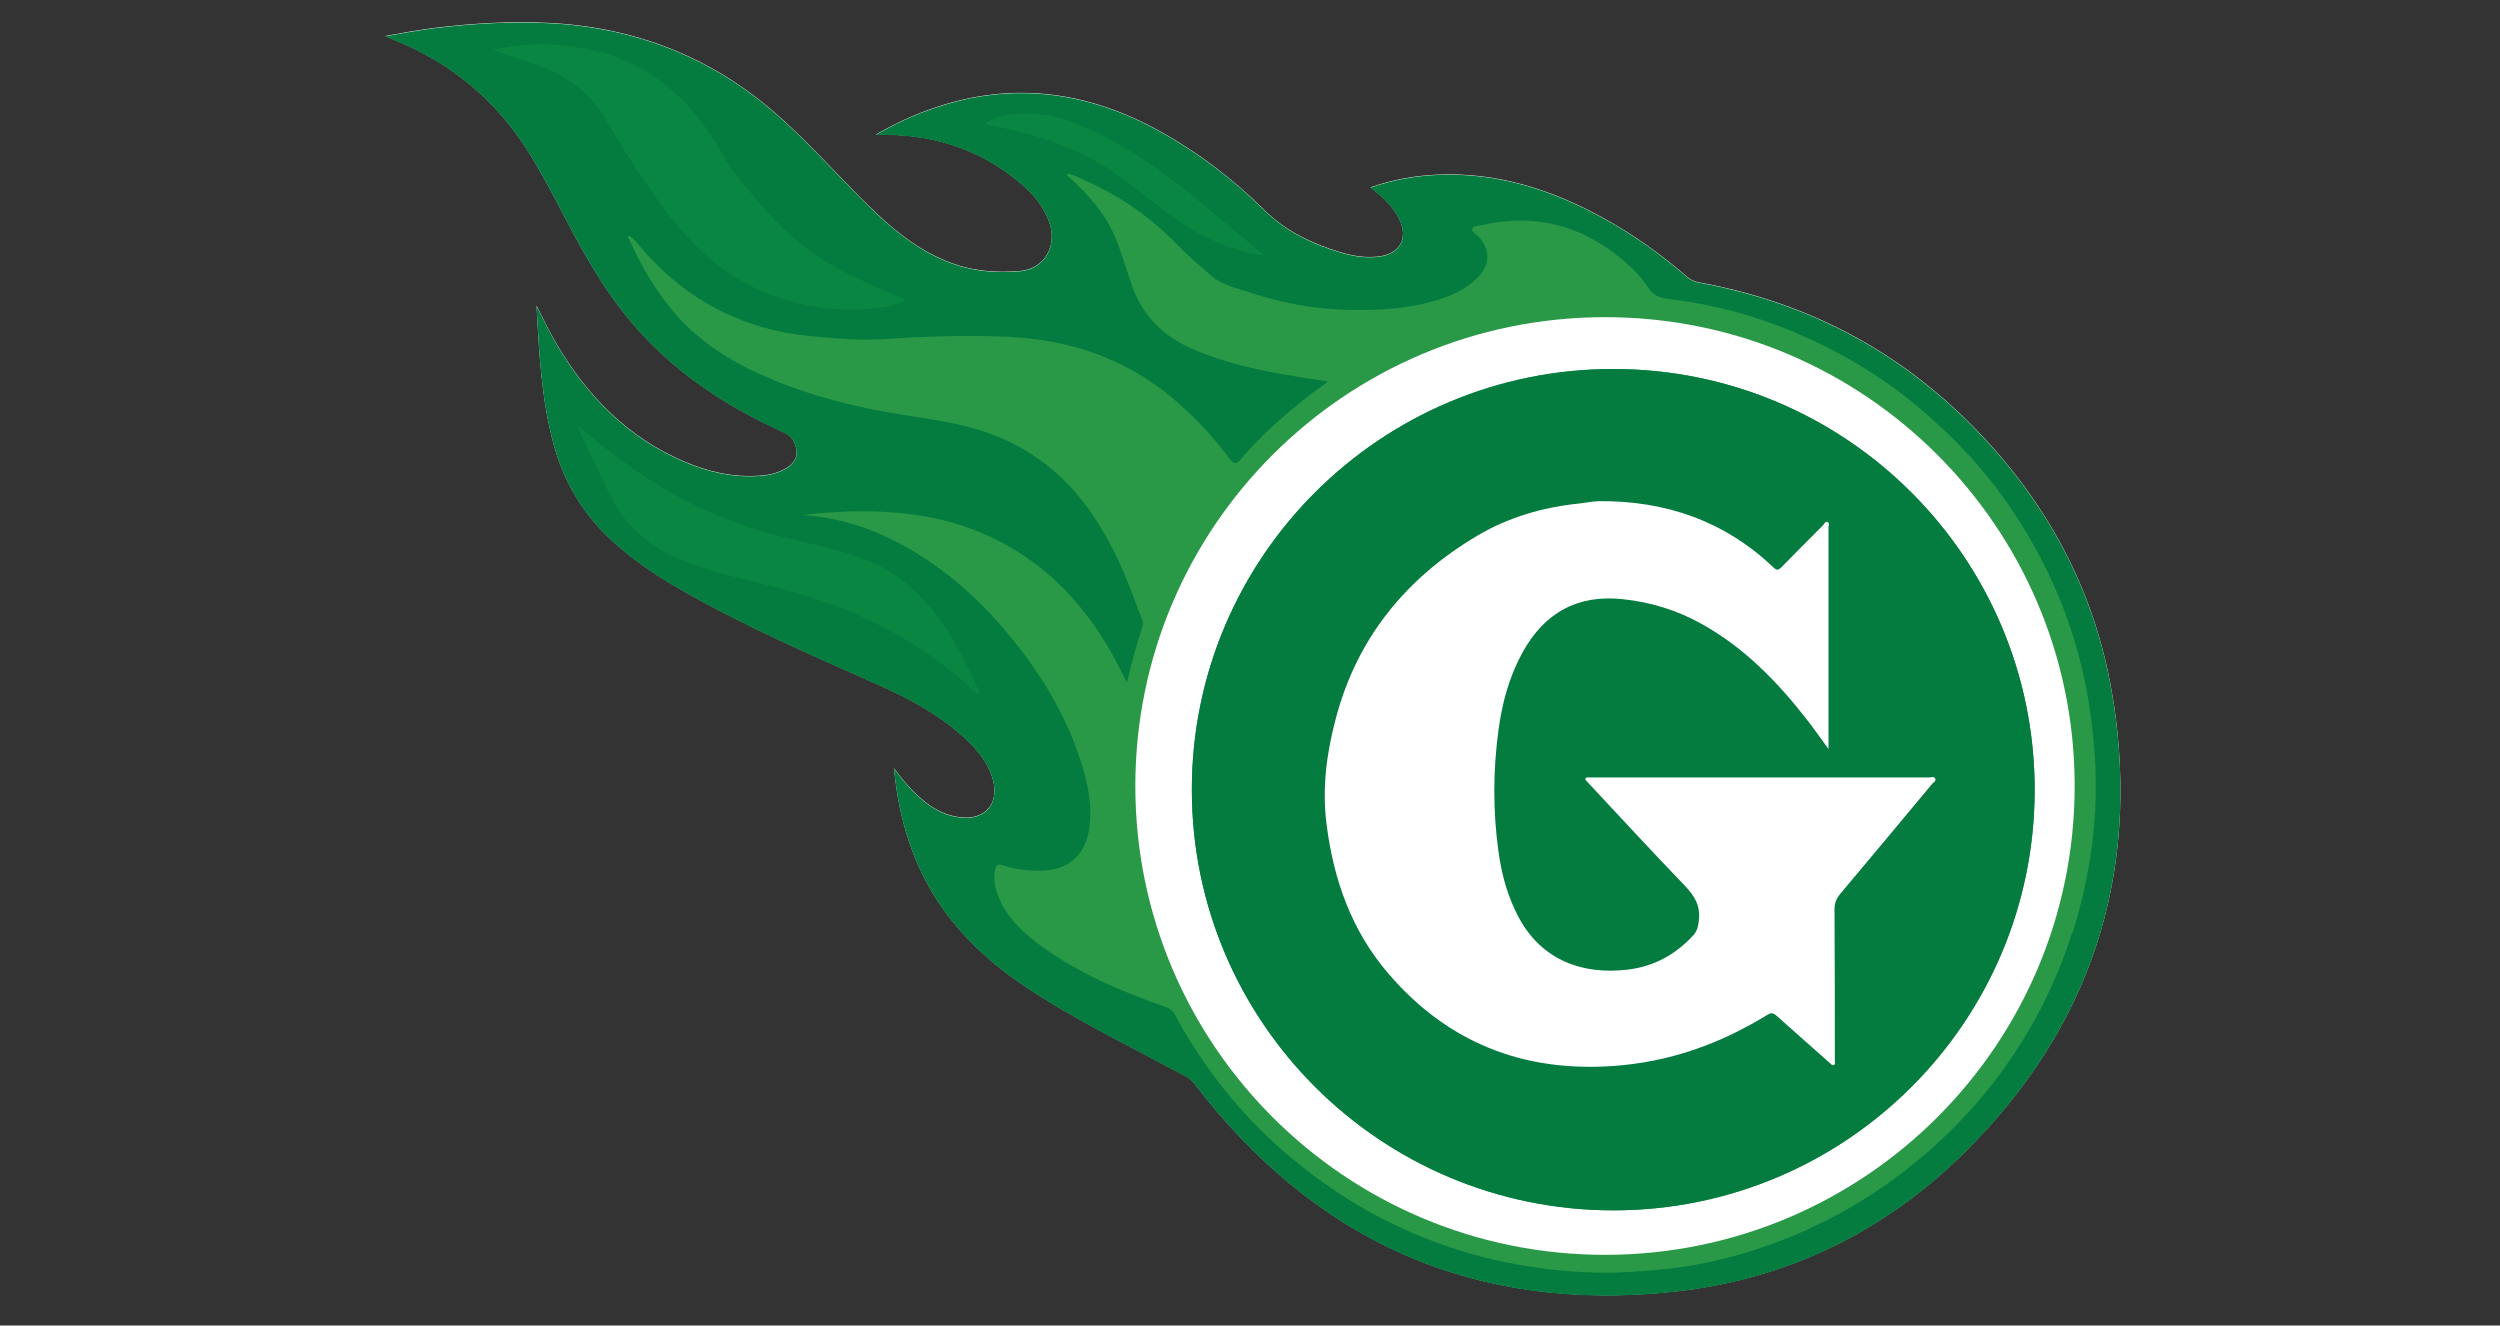
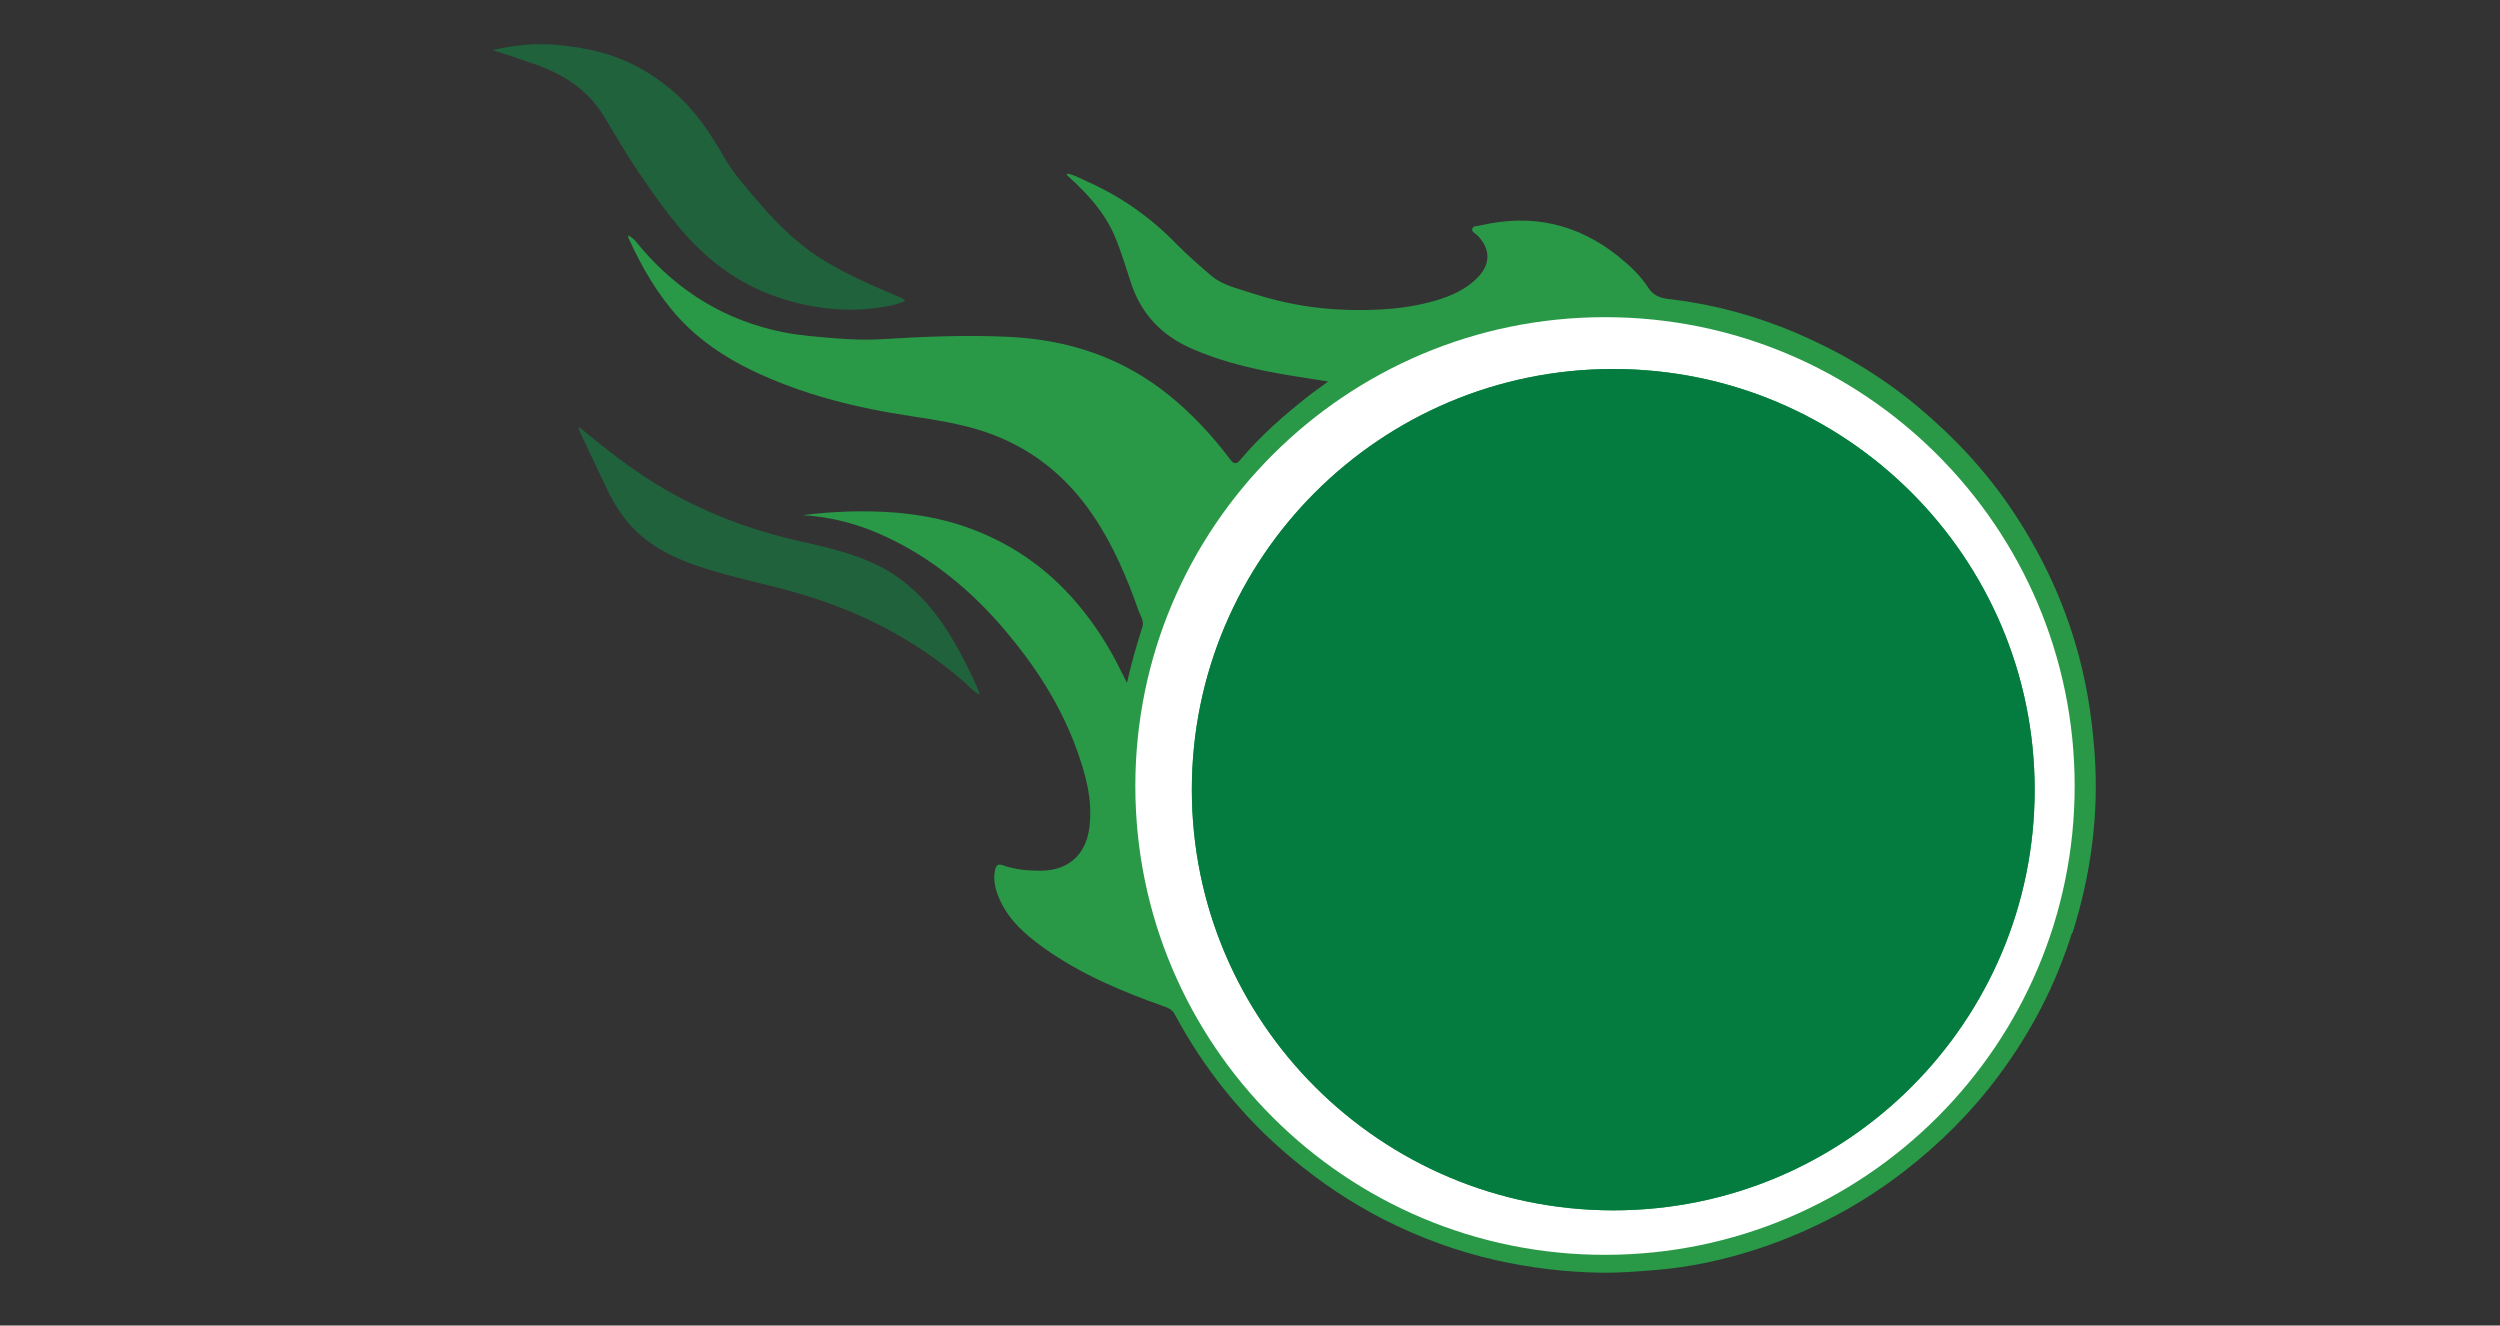
<svg xmlns="http://www.w3.org/2000/svg" id="Calque_1" viewBox="0 0 150 79.53">
  <rect x="0" y="0" width="150" height="79.53" fill="#333333" stroke="none" />
  <defs>
    <style>.cls-1{fill:#057c3f;}.cls-1,.cls-2,.cls-3,.cls-4{fill-rule:evenodd;stroke-width:0px;}.cls-2{fill:#299947;}.cls-3{fill:#fff;}.cls-4{fill:#0f9346;opacity:.5;}</style>
  </defs>
-   <path class="cls-3" d="m126.79,42.01c-.92-5.99-3.56-11.21-7.67-15.65-4.67-5.05-10.41-8.19-17.19-9.42-.27-.05-.49-.15-.7-.33-1.55-1.34-3.21-2.53-5.01-3.52-3.12-1.72-6.41-2.78-10.01-2.61-1.35.06-2.66.3-3.99.76.72.55,1.35,1.11,1.73,1.89.57,1.17.05,2.11-1.25,2.26-.8.09-1.57-.04-2.32-.27-1.68-.52-3.22-1.24-4.52-2.52-1.86-1.85-3.96-3.45-6.27-4.73-4.33-2.4-8.83-3.02-13.57-1.39-1.17.4-2.29.91-3.48,1.6.32,0,.51,0,.69,0,3.03.04,5.74.97,8.05,2.95.77.66,1.42,1.44,1.72,2.44.41,1.35-.39,2.65-1.74,2.78-1.4.13-2.79.03-4.12-.45-1.78-.64-3.24-1.76-4.6-3.05-1.89-1.8-3.61-3.78-5.54-5.54-3.9-3.57-8.48-5.49-13.75-5.82-2.46-.15-4.89,0-7.32.3-.46.06-.91.14-1.36.21-.45.08-.9.16-1.46.26.26.11.39.17.52.22,3.47,1.39,6.2,3.67,8.16,6.86.81,1.31,1.52,2.68,2.23,4.04,1.27,2.44,2.66,4.8,4.55,6.82,2.4,2.57,5.29,4.41,8.47,5.84.51.23.69.63.75,1.11.05.46-.22.79-.59,1.02-.5.31-1.07.44-1.65.47-1.57.11-3.07-.24-4.5-.85-3.36-1.44-5.79-3.9-7.63-7.01-.45-.76-.83-1.56-1.23-2.35.15,2.77.29,5.53,1,8.22.63,2.39,1.86,4.41,3.71,6.05,1.23,1.09,2.58,1.99,4,2.8,3.81,2.18,7.83,3.92,11.84,5.7,1.8.8,3.51,1.72,4.99,3.04.83.74,1.56,1.56,1.85,2.66.38,1.4-.48,2.4-1.92,2.24-1.37-.15-2.35-.98-3.23-1.96-.27-.29-.5-.61-.8-.99.06.5.11.91.17,1.31.43,2.79,1.4,5.35,3.13,7.6,1.52,1.97,3.42,3.49,5.51,4.79,2.8,1.75,5.77,3.2,8.68,4.77.23.12.41.27.57.48,7.28,9.5,16.88,13.75,28.79,12.45,6.71-.73,12.56-3.57,17.36-8.32,7.59-7.5,10.58-16.61,8.96-27.16Z" />
-   <path class="cls-1" d="m126.79,42.03c-.92-5.99-3.56-11.21-7.67-15.65-4.67-5.05-10.41-8.19-17.19-9.42-.27-.05-.49-.15-.7-.33-1.55-1.34-3.21-2.53-5.01-3.52-3.12-1.72-6.41-2.78-10.01-2.61-1.35.06-2.66.3-3.99.76.72.55,1.35,1.11,1.73,1.89.57,1.17.05,2.11-1.25,2.26-.8.09-1.57-.04-2.32-.27-1.68-.52-3.22-1.24-4.52-2.52-1.86-1.85-3.96-3.45-6.27-4.73-4.33-2.4-8.83-3.02-13.57-1.39-1.17.4-2.29.91-3.48,1.6.32,0,.51,0,.69,0,3.03.04,5.74.97,8.05,2.95.77.66,1.42,1.44,1.72,2.44.41,1.35-.39,2.65-1.74,2.78-1.4.13-2.79.03-4.12-.45-1.78-.64-3.24-1.76-4.6-3.05-1.89-1.8-3.61-3.78-5.54-5.54-3.9-3.57-8.48-5.49-13.75-5.82-2.46-.15-4.89,0-7.32.3-.46.06-.91.14-1.36.21-.45.08-.9.16-1.46.26.26.11.39.17.52.22,3.47,1.39,6.2,3.67,8.16,6.86.81,1.31,1.52,2.68,2.23,4.04,1.27,2.44,2.66,4.8,4.55,6.82,2.4,2.57,5.29,4.41,8.47,5.84.51.23.69.63.75,1.11.05.46-.22.79-.59,1.02-.5.31-1.07.44-1.65.47-1.57.11-3.07-.24-4.5-.85-3.36-1.44-5.79-3.9-7.63-7.01-.45-.76-.83-1.56-1.23-2.35.15,2.77.29,5.53,1,8.22.63,2.39,1.86,4.41,3.71,6.05,1.23,1.09,2.58,1.99,4,2.8,3.81,2.18,7.83,3.92,11.84,5.7,1.8.8,3.51,1.72,4.99,3.04.83.74,1.56,1.56,1.85,2.66.38,1.4-.48,2.4-1.92,2.24-1.37-.15-2.35-.98-3.23-1.96-.27-.29-.5-.61-.8-.99.06.5.11.91.17,1.31.43,2.79,1.4,5.35,3.13,7.6,1.52,1.97,3.42,3.49,5.51,4.79,2.8,1.75,5.77,3.2,8.68,4.77.23.12.41.27.57.48,7.28,9.5,16.88,13.75,28.79,12.45,6.71-.73,12.56-3.57,17.36-8.32,7.59-7.5,10.58-16.61,8.96-27.16Z" />
  <path class="cls-2" d="m124.32,55.97c-.98,3.13-2.47,5.99-4.43,8.61-1.61,2.16-3.5,4.04-5.63,5.69-2.64,2.04-5.54,3.58-8.7,4.63-2.02.67-4.09,1.13-6.22,1.3-1.11.09-2.21.18-3.32.16-2.12-.03-4.2-.29-6.27-.75-2.35-.53-4.59-1.36-6.74-2.45-2-1.02-3.84-2.27-5.56-3.71-2.88-2.41-5.19-5.29-6.97-8.6-.14-.26-.36-.37-.62-.46-2.53-.89-5-1.93-7.21-3.5-1.16-.83-2.21-1.75-2.75-3.11-.2-.51-.32-1.04-.19-1.6.07-.31.21-.35.47-.26.75.26,1.52.33,2.31.32,1.62-.02,2.66-.96,2.87-2.57.22-1.68-.23-3.25-.79-4.79-.97-2.64-2.49-4.97-4.3-7.1-2.02-2.37-4.38-4.33-7.23-5.63-1.54-.71-3.16-1.14-4.87-1.24,1.86-.24,3.73-.3,5.61-.15,1.39.12,2.75.37,4.07.82,2.69.92,4.96,2.47,6.8,4.65,1.03,1.22,1.88,2.54,2.58,3.97.11.22.22.44.39.77.27-1.21.58-2.29.93-3.37.11-.33-.13-.66-.24-.97-.7-2-1.53-3.94-2.73-5.71-1.61-2.38-3.75-4.09-6.48-5.01-1.42-.48-2.89-.7-4.36-.93-3.34-.5-6.61-1.3-9.67-2.78-1.6-.78-3.08-1.77-4.3-3.09-1.32-1.43-2.27-3.1-3.07-4.85-.02-.04,0-.09,0-.13h0c.36.17.56.5.81.79,2.26,2.62,5.06,4.32,8.47,5.01,1.04.21,2.1.28,3.16.37.93.07,1.87.11,2.8.05,2.53-.16,5.06-.26,7.59-.14,3.55.17,6.81,1.23,9.62,3.51,1.39,1.13,2.59,2.42,3.66,3.84.2.27.37.33.61.03,1.22-1.46,2.65-2.7,4.14-3.87.33-.26.69-.5,1.13-.83-.7-.11-1.3-.21-1.9-.3-2.15-.34-4.27-.79-6.28-1.67-1.79-.78-3.04-2.07-3.65-3.95-.31-.94-.59-1.89-.98-2.81-.61-1.43-1.63-2.53-2.75-3.55-.05-.05-.14-.07-.11-.19.4.05.74.26,1.1.42,2.06.9,3.87,2.16,5.44,3.77.66.68,1.38,1.3,2.1,1.92.69.59,1.59.77,2.42,1.05,1.35.44,2.73.75,4.14.9,1.43.15,2.86.16,4.3.04.87-.08,1.73-.23,2.56-.47.96-.28,1.87-.67,2.58-1.4.78-.8.78-1.71,0-2.51-.13-.13-.39-.24-.32-.43.06-.18.33-.14.51-.19,3.05-.71,5.8-.1,8.25,1.86.68.55,1.33,1.15,1.8,1.89.35.54.83.63,1.38.69,2.6.31,5.1,1,7.5,2.02,2.61,1.12,5.04,2.55,7.23,4.37,2.22,1.85,4.18,3.94,5.78,6.35,2.04,3.07,3.5,6.4,4.27,10.03.32,1.49.51,2.99.62,4.51.26,3.67-.23,7.24-1.33,10.74Z" />
  <path class="cls-4" d="m29.53,3.01c1.35-.32,2.7-.44,4.08-.3,1.11.12,2.19.31,3.24.68,1.35.48,2.55,1.22,3.63,2.17,1.28,1.12,2.18,2.5,3.02,3.96.46.8,1.08,1.51,1.68,2.22,1.15,1.37,2.39,2.67,3.9,3.66,1.49.98,3.13,1.67,4.76,2.37.16.07.34.1.47.29-.57.25-1.16.34-1.75.42-1.92.25-3.81.02-5.64-.56-1.65-.52-3.14-1.37-4.45-2.51-1.69-1.48-2.94-3.3-4.19-5.13-.73-1.08-1.38-2.21-2.05-3.32-.96-1.57-2.4-2.49-4.09-3.09-.86-.3-1.73-.6-2.61-.87Z" />
  <path class="cls-4" d="m34.74,25.62c1.29,1.06,2.59,2.1,3.99,3.02,2.85,1.87,5.97,3.09,9.29,3.84,1.51.34,3.03.68,4.44,1.34,2,.93,3.44,2.48,4.57,4.33.63,1.04,1.18,2.12,1.66,3.24.03.06.05.13.1.29-.46-.24-.72-.58-1.04-.85-2.93-2.51-6.26-4.21-9.96-5.26-1.94-.56-3.93-.94-5.85-1.58-1.49-.5-2.88-1.18-3.98-2.33-.65-.68-1.14-1.47-1.54-2.31-.51-1.07-1.01-2.14-1.52-3.21-.08-.16-.18-.31-.16-.5h0Z" />
-   <path class="cls-4" d="m59.14,7.4c.53-.37,1.1-.5,1.66-.55,1.43-.15,2.8.14,4.11.7,2.48,1.08,4.69,2.61,6.78,4.32,1.35,1.11,2.69,2.23,4.12,3.42-.64,0-1.13-.2-1.63-.35-1.73-.51-3.23-1.43-4.63-2.54-1.32-1.04-2.62-2.11-4.12-2.91-1.86-.99-3.85-1.57-5.91-1.95-.07-.01-.14-.03-.21-.05-.04-.01-.08-.04-.17-.1Z" />
  <path class="cls-3" d="m124.48,47.14c.01,15.53-12.59,28.13-28.15,28.15-15.57.02-28.21-12.59-28.21-28.13,0-15.53,12.61-28.12,28.17-28.13,15.55-.01,28.18,12.58,28.19,28.11Zm-2.4.24c0-13.94-11.33-25.24-25.29-25.24-13.96,0-25.28,11.31-25.28,25.24,0,13.94,11.33,25.24,25.29,25.24,13.96,0,25.29-11.31,25.28-25.24Z" />
  <path class="cls-1" d="m122.08,47.38c0,13.93-11.32,25.24-25.28,25.24-13.96,0-25.29-11.3-25.29-25.24,0-13.94,11.32-25.24,25.28-25.24,13.96,0,25.28,11.3,25.29,25.24Z" />
-   <path class="cls-3" d="m109.71,44.94c-.49-.67-.9-1.26-1.34-1.82-1.77-2.26-3.74-4.28-6.28-5.69-1.47-.82-3.04-1.3-4.72-1.48-2.73-.29-4.71.82-6.02,3.2-.8,1.45-1.22,3.02-1.44,4.64-.33,2.44-.34,4.88,0,7.32.19,1.37.55,2.69,1.21,3.93,1.4,2.61,3.87,3.45,6.52,3.14,1.57-.18,2.87-.89,3.94-2.04.25-.27.31-.55.35-.91.11-.89-.26-1.48-.85-2.1-1.99-2.06-3.92-4.17-5.88-6.26-.04-.04-.07-.09-.09-.13.08-.14.19-.09.29-.09,6.78,0,13.56,0,20.34,0,.12,0,.3-.08.37.06.08.15-.1.23-.18.32-1.84,2.21-3.68,4.42-5.53,6.62-.23.28-.33.55-.33.92.02,3.04.02,6.08.02,9.12,0,.07.04.15-.04.2-.12.07-.18-.04-.26-.11-1.06-.94-2.13-1.88-3.19-2.83-.18-.16-.31-.21-.54-.07-2.85,1.76-5.92,2.85-9.27,3.08-5.41.38-9.95-1.41-13.5-5.56-2.21-2.58-3.28-5.63-3.7-8.97-.27-2.16.01-4.25.55-6.29,1.27-4.85,4.22-8.47,8.52-11.01,1.85-1.09,3.87-1.68,6.01-1.91.42-.04.84-.14,1.27-.15,4.01-.03,7.54,1.19,10.47,3.98.19.18.28.17.46,0,.83-.85,1.67-1.69,2.51-2.53.08-.08.13-.24.26-.2.15.05.07.21.07.31,0,4.18,0,8.37,0,12.55v.75Z" />
</svg>